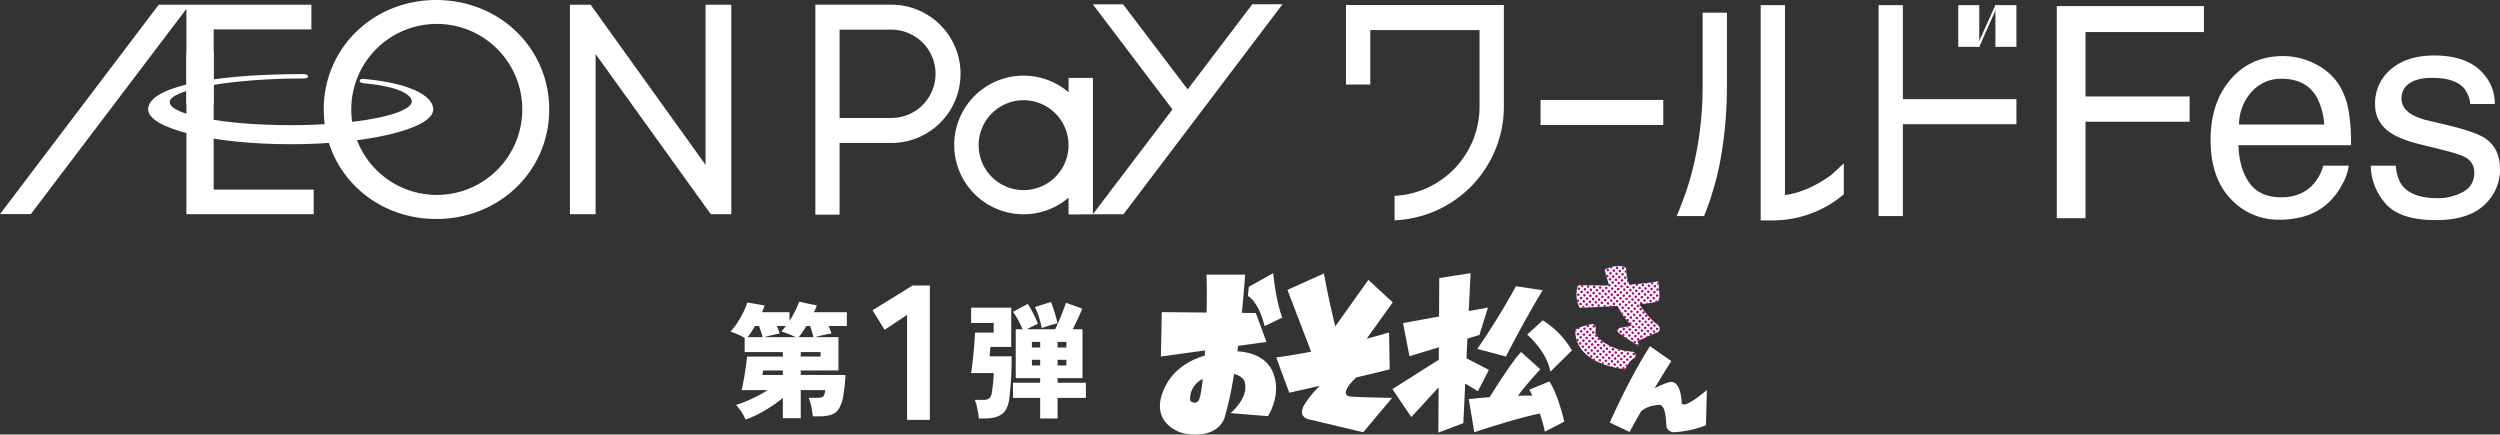
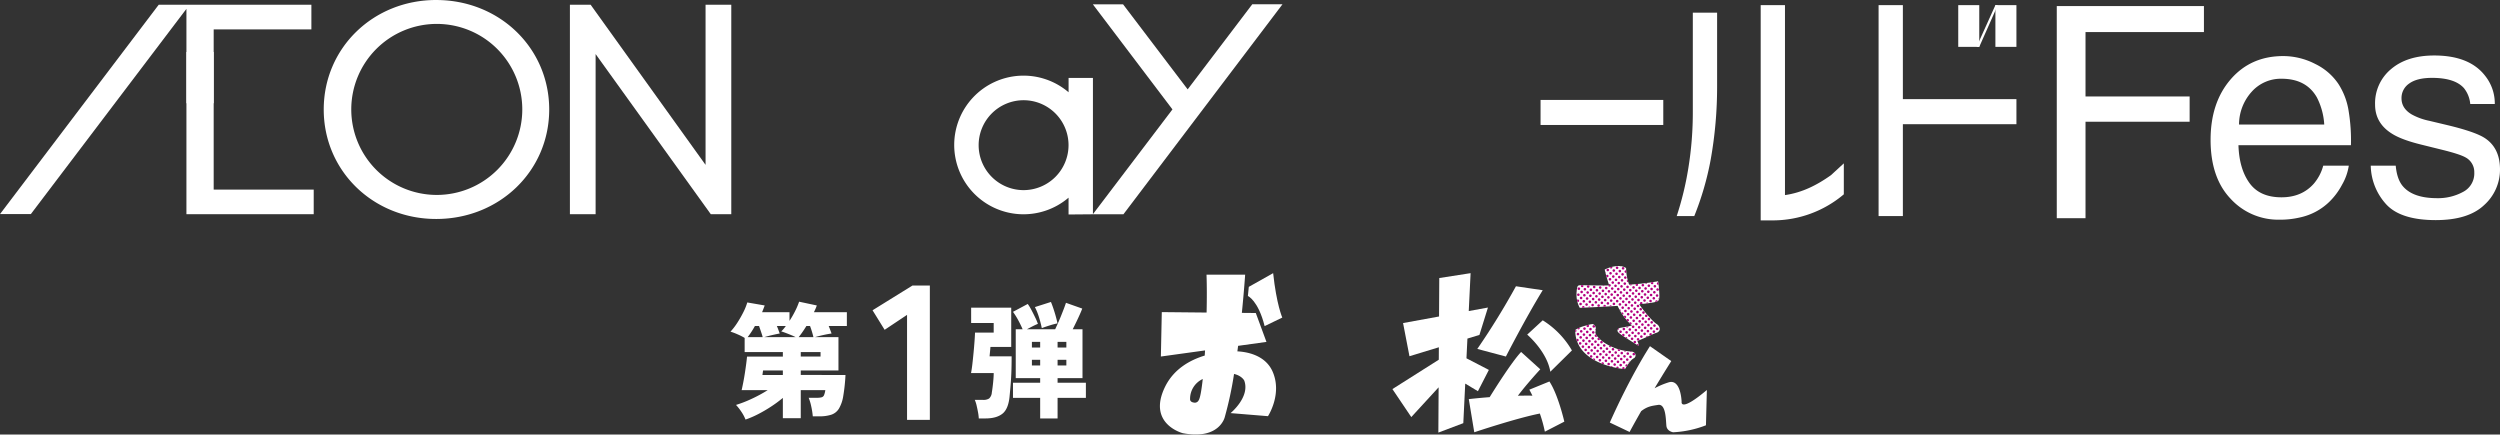
<svg xmlns="http://www.w3.org/2000/svg" width="1017.853" height="176.91" viewBox="0 0 1017.853 176.91">
  <rect x="0" y="0" width="1017.853" height="176.91" fill="#333333" stroke="none" />
  <defs>
    <clipPath id="a">
      <rect width="222.683" height="68.622" fill="none" />
    </clipPath>
    <clipPath id="b">
      <rect width="547.747" height="89.149" transform="translate(25.586 23.656)" fill="none" />
    </clipPath>
  </defs>
  <g transform="translate(-111.586 -697.129)">
    <g transform="translate(294.277 531.047)">
      <g transform="translate(114.06 242.622)">
        <path d="M6.783,4.284A16.052,16.052,0,0,0,5.1,1.122a20.705,20.705,0,0,0-2.193-2.8,47.927,47.927,0,0,0,6.3-2.448,56.455,56.455,0,0,0,6.6-3.57H5.2q.306-1.326.663-3.162t.663-3.825q.306-1.989.536-3.749t.331-2.932H21.981V-23.2H6.426v-5.763a24.533,24.533,0,0,0-2.933-1.479,24.254,24.254,0,0,0-2.83-1.071,25.9,25.9,0,0,0,2.78-3.621,44.785,44.785,0,0,0,2.448-4.284A23.468,23.468,0,0,0,7.5-43.4l7.089,1.224q-.459,1.275-1.071,2.754H24.684V-35.9A39.305,39.305,0,0,0,27-39.933a29.309,29.309,0,0,0,1.606-3.774l7.191,1.53a12.078,12.078,0,0,1-.51,1.352q-.306.688-.663,1.4H48.042v5.61h-7.4q.357.867.663,1.683t.51,1.377q-1.479.2-3.443.637t-3.289.841h9.537v13.566H29.274v1.836H47.481a72.1,72.1,0,0,1-.918,8.619,14.406,14.406,0,0,1-1.76,5.1A5.831,5.831,0,0,1,41.718,2.3a15.536,15.536,0,0,1-4.947.663h-2.6A31.369,31.369,0,0,0,33.533-1.1,19.1,19.1,0,0,0,32.487-4.59H35.8a7.234,7.234,0,0,0,1.989-.2,1.525,1.525,0,0,0,.969-.893A8.317,8.317,0,0,0,39.27-7.7h-10V3.723H21.981V-4.539a51.11,51.11,0,0,1-4.845,3.57,56.969,56.969,0,0,1-5.3,3.085A38.545,38.545,0,0,1,6.783,4.284Zm7.65-33.558h12.75q-.765-.408-1.887-.867T23.1-31.008q-1.071-.408-1.785-.612a9.241,9.241,0,0,0,.969-1.02q.459-.561.918-1.173H19.533q.357.816.663,1.657l.51,1.4q-1.173.2-3.06.637T14.433-29.274Zm-6.783,0h6.12q-.2-.816-.638-2.091t-.842-2.448H10.608A35.067,35.067,0,0,1,7.65-29.274Zm20.757,0h6.018q-.2-.918-.586-2.193t-.791-2.346H31.569q-.816,1.326-1.632,2.5T28.407-29.274Zm-14.739,15.4h8.313v-1.836H13.923Zm15.606-7.5h8.058V-23.2H29.274ZM72.545,4.4V-38.341l-9.126,6.084L58.5-40.214,74.729-50.275h7.1V4.4Zm54.2-.578V-4.539H115.677V-10.71h11.067V-12.6H116.8v-19.89H119.6q-.765-1.785-1.785-3.672a29.467,29.467,0,0,0-2.142-3.417l6.018-3.213a22.31,22.31,0,0,1,1.555,2.575q.791,1.5,1.5,2.984a22.177,22.177,0,0,1,1.071,2.55q-.918.357-2.117.969t-2.321,1.224h11.475q.459-.969,1.1-2.4t1.275-3.009q.638-1.581,1.173-2.984t.841-2.371l6.63,2.346q-.357.969-.995,2.4t-1.4,3.009q-.765,1.581-1.479,3.009h3.978V-12.6H133.833v1.887h11.526v6.171H133.833V3.825Zm-24.99,0a19.123,19.123,0,0,0-.306-2.474q-.255-1.4-.587-2.805a11.845,11.845,0,0,0-.739-2.27h3.417a4.232,4.232,0,0,0,2.4-.561,3.583,3.583,0,0,0,1.122-2.448q.306-1.836.535-4.131t.229-3.774H98.592q.306-1.53.561-3.774t.484-4.667q.229-2.422.382-4.539t.2-3.494h7.6v-3.927h-9.18v-6.222h16.32V-25.3H106.5q-.051.663-.153,1.734t-.2,2.091h8.976q0,4.182-.127,7.013t-.306,4.921q-.178,2.091-.382,4.182-.459,5.253-2.882,7.217t-6.962,1.964Zm25.653-36.771a44.724,44.724,0,0,0-1.122-4.361,25.835,25.835,0,0,0-1.683-4.207L131.13-43.6q.51,1.224,1.046,2.831t.969,3.188q.434,1.581.637,2.7a29.337,29.337,0,0,0-3.187.842Q128.733-33.456,127.407-32.946Zm6.426,15.2h3.57v-2.3h-3.57Zm0-7.293h3.57v-2.3h-3.57Zm-10.455,7.293h3.366v-2.3h-3.366Zm0-7.293h3.366v-2.3h-3.366Z" transform="translate(0 90)" fill="#fff" />
        <g transform="translate(175.502 31.748)">
          <g transform="translate(0 0)" clip-path="url(#a)">
            <path d="M45.85,41.787c-3-6.719-10.511-7.979-14.315-8.176q.153-1.126.295-2.245l11.543-1.6L39.037,18l-5.679-.053C34.264,8.927,34.7,2.4,34.7,2.4H18.97c.163,4.363.163,9.768.036,15.413L.76,17.631.388,35.717l17.985-2.488q-.064,1.06-.132,2.094C12.344,37.113,5.575,40.767,2,48.229c-7.185,14.989,7.306,18.7,7.306,18.7,14.991,2.849,17.1-6.566,17.1-6.566a147.132,147.132,0,0,0,3.773-17.555C33.4,43.57,34.33,45.5,34.33,45.5c2.476,6.69-5.575,13.255-5.575,13.255L43.991,60s5.946-9.042,1.858-18.208M13.671,54.435c-1.435-.241-1.392-1.253-1.392-1.253a8.9,8.9,0,0,1,5.158-8.316c-.5,4.586-1.071,7.834-1.673,8.688a1.746,1.746,0,0,1-2.092.881" transform="translate(0 1.152)" fill="#fff" />
            <path d="M24.557,7.551l-.37,3.715S28.4,13.125,31,23.531l7.185-3.47s-2.355-5.327-3.717-18.086Z" transform="translate(11.63 0.951)" fill="#fff" />
-             <path d="M64.586,44.376c5.858-1.37,11.052-2.612,13.585-3.295l-.249-14.989S74.37,27.162,68.8,28.64L79.411,13.829,69.5,4.661,56.028,23.592C53.306,12.887,51.414,2.059,51.414,2.059L36.549,8.748,46.187,33.9c-4.7.923-9.543,1.749-14.221,2.346l5.327,14.37S42.741,49.4,49.735,47.8a41,41,0,0,0-6.125,7.4c-3.468,5.577,1.981,6.32,1.981,6.32l21.8,5.2,11.77-14s-12.14-.247-16.6-.5c-3.8-.212-2.562-3.569,2.023-7.853" transform="translate(15.371 0.99)" fill="#fff" />
            <path d="M103.187,41.37l-9.119-4.731.392-8.028,4.888-1.488,3.468-11.148L95,17.4l.752-15.426L83,3.957l-.092,15.657-14.65,2.677,2.6,13.5L82.83,32.151l-.028,5.06L63.921,49.171l7.681,11.4L82.735,48.452l-.11,18.435,10.159-3.84.782-16.106,5.164,3.1Z" transform="translate(30.736 0.951)" fill="#fff" />
            <path d="M87.259,31.091l11.644,3.1s8.053-15.732,14.989-27l-10.9-1.611A293.525,293.525,0,0,1,87.259,31.091" transform="translate(41.958 2.68)" fill="#fff" />
            <path d="M100.978,20.765s8.053,6.812,9.415,15.111l8.793-8.669A35.252,35.252,0,0,0,107.3,14.942Z" transform="translate(48.555 7.185)" fill="#fff" />
            <path d="M123.814,52.009s-2.477-10.9-6.071-16.35L109.567,39s.509.893,1.257,2.432c-1.327-.019-3.332-.027-5.909.03,3.751-4.977,9.112-10.761,9.112-10.761l-7.8-7.061c-3.782,3.989-10.769,15.106-12.806,18.4-2.639.2-5.485.462-8.5.8l2.23,13.5s16.965-5.692,26.7-7.628a56.028,56.028,0,0,1,2.039,7.381Z" transform="translate(40.832 11.369)" fill="#fff" />
            <path d="M152.926,44.722s-.247-9.54-5.327-7.928a33.214,33.214,0,0,0-5.676,2.387c2.012-3.359,4.284-7.078,6.791-11.059l-8.672-6.07s-7.557,11.4-16.351,31.093l8.053,3.84s1.679-3.163,4.716-8.475c2.575-2,4.41-2.162,6.926-2.55,3.221-.495,3.1,6.317,3.347,8.546s2.723,2.6,2.723,2.6a42.546,42.546,0,0,0,13.379-2.849l.372-14.367c-11.025,9.289-10.282,4.831-10.282,4.831" transform="translate(59.476 10.604)" fill="#fff" />
            <path d="M147.1,23.489a19.217,19.217,0,0,1-2.331-2.212,45.839,45.839,0,0,1-4.545-5.706c.831-.08,1.62-.158,2.353-.241,1.472-.167,2.711-.342,3.63-.529a7.888,7.888,0,0,0,1.16-.314,2.211,2.211,0,0,0,.469-.235,1.111,1.111,0,0,0,.474-.656,7.074,7.074,0,0,0,.133-1.556,43.994,43.994,0,0,0-.407-4.924l-.124-.884-.88.147c-3.667.613-7.381,1-10.908,1.229a20.776,20.776,0,0,1-1.228-6.28l-.015-.511L134.433.58A5.722,5.722,0,0,0,131.789,0a13.516,13.516,0,0,0-4.968,1.16l-.641.3.158.69c.006.019.57,2.452,1.679,5.775-.924.013-1.818.021-2.668.021-4.015,0-7.078-.12-8.561-.12-.287,0-.514,0-.7.016a2.3,2.3,0,0,0-.287.036.894.894,0,0,0-.594.347l-.117.147-.046.187a12.533,12.533,0,0,0-.352,2.951,11.718,11.718,0,0,0,1.078,5.045l.255.486.551-.022s7.323-.295,14.851-.773a25.392,25.392,0,0,0,5.837,8.022c-2.285.493-3.523.712-4.214.832a6.751,6.751,0,0,0-.909.194,1.131,1.131,0,0,0-.487.329,1.1,1.1,0,0,0-.2.347.926.926,0,0,0-.065.336.988.988,0,0,0,.292.7,9.244,9.244,0,0,0,1.436,1.127c1.907,1.322,5.059,3.246,5.064,3.25a18.336,18.336,0,0,0,1.722,1.054c.376-.074-.4-1.873-.4-1.873.027-.021,2.4-1.011,4-1.744,1.55-.726,3.213-1.472,3.635-1.577a2.259,2.259,0,0,0,1-.542A1.529,1.529,0,0,0,148.6,25.6a2.729,2.729,0,0,0-1.5-2.109m-10.21,11.339a22.191,22.191,0,0,1-10.729-3.513,13.334,13.334,0,0,1-2.9-2.531,3.339,3.339,0,0,1-.89-1.713.367.367,0,0,1,.007-.074,5.5,5.5,0,0,0,.184-1.318,2.185,2.185,0,0,0-.591-1.63,1.456,1.456,0,0,0-.834-.409l-.144-.015-.138.031c-.009,0-1.177.262-2.528.652a14.3,14.3,0,0,0-3.766,1.5l-.369.265.007.456a12.354,12.354,0,0,0,3.271,8.3c5.726,6.254,16.354,7.074,16.428,7.111l.546.047.277-.474s.127-.213.348-.558a21.754,21.754,0,0,1,1.433-2,5,5,0,0,1,1.482-1.364,1.159,1.159,0,0,0,.592-.549,1.4,1.4,0,0,0,.164-.666,1.432,1.432,0,0,0-.53-1.106,2.169,2.169,0,0,0-1.322-.44" transform="translate(54.909 0)" fill="#fff" />
            <path d="M127.512,10.655a.521.521,0,1,0,.064-.733.523.523,0,0,0-.064.733m3.382,5.612.228-.013a.517.517,0,0,0-.228.013m-3.766-6.88a.521.521,0,1,0-.733-.064.519.519,0,0,0,.733.064m.17,3.718a.521.521,0,1,0,.064-.736.521.521,0,0,0-.064.736m1.7,3.111a.52.52,0,0,0-.735-.065.5.5,0,0,0-.164.283l.986-.056a.52.52,0,0,0-.087-.161m-11.13.259a.518.518,0,0,0-.883.515c.235-.009.564-.024.977-.041a.516.516,0,0,0-.095-.474M128.479,13.7a.522.522,0,1,0,.734.064.521.521,0,0,0-.734-.064m-3.63-.812a.521.521,0,1,0,.064-.734.521.521,0,0,0-.064.734m1.851,1.395a.52.52,0,1,0-.735-.064.519.519,0,0,0,.735.064m-3.184-.277a.522.522,0,1,0,.065-.736.524.524,0,0,0-.065.736m-.169-3.718a.521.521,0,1,0-.735-.064.519.519,0,0,0,.735.064m-.948,2.387a.521.521,0,1,0,.064-.736.521.521,0,0,0-.064.736m2.064-1.054a.521.521,0,1,0-.733-.064.521.521,0,0,0,.733.064m1.333-1.117a.521.521,0,1,0-.735-.065.523.523,0,0,0,.735.065m5.8,4.209a.523.523,0,0,0,.184-.354.514.514,0,0,0-.12-.381.521.521,0,0,0-.918.29.513.513,0,0,0,.12.379.523.523,0,0,0,.734.065M124.68,9.174a.521.521,0,1,0-.734-.064.521.521,0,0,0,.734.064m8.938,10.655a.519.519,0,0,0-.65-.81q.269.44.548.865a.486.486,0,0,0,.1-.055m-5.737-4.945a.521.521,0,1,0-.064.735.521.521,0,0,0,.064-.735m-4.9-.428a.521.521,0,1,0-.065.734.522.522,0,0,0,.065-.734M126.551,16a.523.523,0,0,0-.736-.064.515.515,0,0,0-.118.634l.934-.05a.522.522,0,0,0-.08-.52m5.491,9.489a.461.461,0,0,0-.016-.161,1.1,1.1,0,0,0-.376.283,1.184,1.184,0,0,0-.2.344.51.51,0,0,0,.592-.465m-6.609-10.821a.521.521,0,0,0-.734-.064.509.509,0,0,0-.184.354.522.522,0,0,0,.854.446.53.53,0,0,0,.184-.355.523.523,0,0,0-.12-.381m-6.964.625a.521.521,0,1,0,.734.064.521.521,0,0,0-.734-.064m13.668,2.291c.148.27.3.538.453.8a.52.52,0,0,0-.022-.626.527.527,0,0,0-.355-.184.652.652,0,0,0-.076.007m-11.219-2.076a.521.521,0,1,0,.735.064.518.518,0,0,0-.735-.064m3.119,1.013a.521.521,0,1,0-.733-.064.523.523,0,0,0,.733.064m8.94,10.653a.516.516,0,0,0,.185-.354.522.522,0,1,0-.185.354M122.2,16.751c.092,0,.185-.009.28-.013a.514.514,0,0,0-.28.013m10.7-1.057a.522.522,0,1,0-.185.352.517.517,0,0,0,.185-.352M122.231,8.959A.521.521,0,1,0,121.5,8.9a.521.521,0,0,0,.736.064m-2.8,7.924c.305-.012.629-.028.971-.044a.5.5,0,0,0-.08-.15.521.521,0,0,0-.735-.064.5.5,0,0,0-.157.258m-3.858-2.337a.521.521,0,0,0-.671-.8l-.007.01c.058.317.123.609.191.878a.516.516,0,0,0,.487-.09m1.118,1.333a.521.521,0,1,0-.735-.065.521.521,0,0,0,.735.065m9.489-4.1a.522.522,0,1,0,.065-.736.524.524,0,0,0-.065.736m-8.262,18.28a.521.521,0,1,0-.064.735.52.52,0,0,0,.064-.735m-.949,2.384a.521.521,0,1,0,.735.065.521.521,0,0,0-.735-.065m.72-3.979a.522.522,0,0,0,.444-.854.522.522,0,1,0-.444.854m.657-3.3a.521.521,0,1,0-.064.735.52.52,0,0,0,.064-.735m-2.494,5.952a.521.521,0,1,0,.734.064.521.521,0,0,0-.734-.064m-.169-3.715a.521.521,0,1,0-.065.733.522.522,0,0,0,.065-.733m3.5,2.28a.522.522,0,1,0-.735-.065.524.524,0,0,0,.735.065m-2.386-.949a.521.521,0,1,0-.065.733h0a.521.521,0,0,0,.064-.733m4.592-4.534a.521.521,0,1,0,.734.064.519.519,0,0,0-.734-.064m14.432.4,0-.024c-.364.074-.687.138-.982.2a.686.686,0,0,0,.067.12.521.521,0,0,0,.735.064.509.509,0,0,0,.184-.355m-.333,2.07a.535.535,0,0,0-.355-.185.522.522,0,1,0,.355.185m-1.183-.6a.521.521,0,1,0-.733-.064.521.521,0,0,0,.733.064m-13.362-2.4c.009-.007.013-.019.022-.028l-.111.027s-.155.034-.4.092a.51.51,0,0,0,.487-.09m-1.484,2.833a.521.521,0,1,0-.064.734.519.519,0,0,0,.064-.734m14.632,2.021h0a.522.522,0,1,0-.671-.8h0a.521.521,0,0,0-.169.509l.585.394a.507.507,0,0,0,.255-.105m-19-2.9a.517.517,0,0,0,.877-.526,8.76,8.76,0,0,0-.93.428.451.451,0,0,0,.053.1m5.8-15.533a.522.522,0,1,0-.734-.065.524.524,0,0,0,.734.065M119.567,11.2a.521.521,0,1,0-.734-.065.523.523,0,0,0,.734.065M117.5,12.247a.521.521,0,1,0,.064-.733.521.521,0,0,0-.064.733m.948-2.384a.521.521,0,1,0-.733-.064.521.521,0,0,0,.733.064m1.351,4.315a.521.521,0,1,0,.734.064.519.519,0,0,0-.734-.064m-5.235,11.881a.514.514,0,0,0-.173-.132l-.2.142.009.456c0,.126.007.253.013.378a.513.513,0,0,0,.284-.11.52.52,0,0,0,.185-.355.525.525,0,0,0-.12-.379m6.5-12.264a.521.521,0,1,0,.065-.734.521.521,0,0,0-.065.734m.949-2.384a.522.522,0,1,0-.735-.064.524.524,0,0,0,.735.064m-2.066,1.053a.521.521,0,1,0,.065-.734.521.521,0,0,0-.065.734m-1.331,1.117a.521.521,0,1,0,.064-.734.519.519,0,0,0-.064.734m-.6,1.182a.521.521,0,1,0-.733-.064.521.521,0,0,0,.733.064M115.786,12.1a.521.521,0,1,0-.734-.064.521.521,0,0,0,.734.064m-1.328,16.833a.5.5,0,0,0-.062-.341c.019.116.04.228.062.341m.31-18.836c-.024.209-.039.412-.052.613a.515.515,0,0,0,.052-.613M116,9.648a.521.521,0,1,0-.735-.064.521.521,0,0,0,.735.064m1.117,1.331a.52.52,0,1,0-.734-.064.519.519,0,0,0,.734.064m-.949,2.387a.522.522,0,1,0,.065-.736.523.523,0,0,0-.065.736m29.008,1.3a.521.521,0,1,0-.735-.064.523.523,0,0,0,.735.064m-8.205,9.155a.521.521,0,0,0-.669-.8.514.514,0,0,0-.141.2q.34.344.693.663a.529.529,0,0,0,.117-.064m-.09-7.413a.521.521,0,1,0,.064-.734.519.519,0,0,0-.064.734m3.871,6.51a.521.521,0,1,0-.734-.065.523.523,0,0,0,.734.065m-4.087-4.06a.521.521,0,1,0,.065-.733.521.521,0,0,0-.065.733m-.532.447a.522.522,0,0,0-.354-.185.532.532,0,0,0-.382.121.521.521,0,0,0-.064.735.512.512,0,0,0,.355.184.522.522,0,0,0,.444-.854m-.278,3.185a.523.523,0,1,0-.828-.542c.179.221.358.441.543.65a.516.516,0,0,0,.284-.108m.689,6.228a.521.521,0,1,0-.735-.065.521.521,0,0,0,.735.065m1.117,1.331a.521.521,0,1,0-.734-.064.521.521,0,0,0,.734.064m.706-8.081a.52.52,0,1,0-.064.733.519.519,0,0,0,.064-.733m-1.545,3.567a.516.516,0,0,0-.354-.185.528.528,0,0,0-.382.12.521.521,0,0,0-.064.735.527.527,0,0,0,.355.184.52.52,0,0,0,.444-.853m3.092-7.135a.521.521,0,1,0-.064.734.521.521,0,0,0,.064-.734m-.585-1.778a.521.521,0,1,0,.064-.734.521.521,0,0,0-.064.734m.37,4.229a.521.521,0,1,0-.065.733.519.519,0,0,0,.065-.733m-1.851-1.4a.521.521,0,1,0,.734.065.52.52,0,0,0-.734-.065m.15-1.716a.521.521,0,1,0,.064-.733.519.519,0,0,0-.064.733m.949-2.384a.521.521,0,1,0-.735-.064.521.521,0,0,0,.735.064m-1.7,5.282a.521.521,0,1,0-.064.733.521.521,0,0,0,.064-.733m-4.916,13.883a.513.513,0,0,0,.178-.415q-.48-.124-.94-.267a.514.514,0,0,0,.028.618.521.521,0,0,0,.735.064m13.486-27.2a.522.522,0,0,0,.064-.734c-.012-.013-.028-.019-.04-.033-.274.041-.546.084-.819.124a.521.521,0,0,0,.8.643M129.884,34.308a.521.521,0,1,0-.733-.065.521.521,0,0,0,.733.065M126.5,2.423a.492.492,0,0,0-.12-.093c.036.145.095.376.173.683a.521.521,0,0,0-.053-.589m9.461,32.912a.523.523,0,0,0-.735-.065.532.532,0,0,0-.185.355.522.522,0,0,0,.854.444.513.513,0,0,0,.185-.354.522.522,0,0,0-.12-.381M127.436,34.1a.522.522,0,1,0-.735-.065.524.524,0,0,0,.735.065M116.95,27.008a.522.522,0,1,0-.734-.064.523.523,0,0,0,.734.064M135.4,37.6a.51.51,0,0,0-.381.12.52.52,0,0,0,.29.917.515.515,0,0,0,.381-.118.521.521,0,0,0,.065-.734.515.515,0,0,0-.355-.184M118.88,24.708a.521.521,0,1,0,.8-.669.468.468,0,0,0-.1-.077c-.24.062-.5.13-.777.207a.514.514,0,0,0,.076.539M130.331,15.1a.522.522,0,1,0-.064.736.521.521,0,0,0,.064-.736m16.624-1.013a.517.517,0,0,0-.153.573c.206-.055.394-.111.566-.175a2.58,2.58,0,0,0,.4-.194.5.5,0,0,0-.81-.2m1.268-.382c.01.012.025.016.036.028a1.4,1.4,0,0,0,.055-.141,5.179,5.179,0,0,0,.1-.692.51.51,0,0,0-.127.07.521.521,0,0,0-.064.734m-25.71,12.6a4.441,4.441,0,0,0,.049-.634c0-.062-.01-.114-.013-.175-.013.009-.027.012-.038.021a.52.52,0,0,0-.064.734.377.377,0,0,0,.067.053m20.967-6.356a.521.521,0,1,0-.064.733.523.523,0,0,0,.064-.733M127.726,8.207a.521.521,0,1,0,.132-.772c.053.158.105.318.16.481l-.4.006a.513.513,0,0,0,.111.284m-2.343,22.87a.52.52,0,1,0-.184.354.509.509,0,0,0,.184-.354m9.4,3.661a.536.536,0,0,0,.11-.138q-.48-.073-.949-.166a.509.509,0,0,0,.84.3m2.526-23.224a.522.522,0,1,0,.064-.736.521.521,0,0,0-.064.736m.949-2.386a.521.521,0,1,0-.736-.065.523.523,0,0,0,.736.065m.167,3.717a.521.521,0,1,0,.064-.736.524.524,0,0,0-.064.736m-1.268.384a.521.521,0,1,0,.734.064.519.519,0,0,0-.734-.064m2.6-1.5a.521.521,0,1,0,.065-.734.521.521,0,0,0-.065.734m-2.831-1.481a.522.522,0,1,0-.734-.064.524.524,0,0,0,.734.064m4.1,9.491a.521.521,0,1,0-.064.733.518.518,0,0,0,.064-.733m-.752-5.5a.521.521,0,1,0-.734-.064.523.523,0,0,0,.734.064M134.8,20.424a.521.521,0,0,0-.734-.064.544.544,0,0,0-.123.157c.178.255.361.5.548.749a.51.51,0,0,0,.309-.843m1.177-7.794a.52.52,0,1,0,.064-.733.519.519,0,0,0-.064.733M134.43,16.2a.521.521,0,1,0,.064-.734.521.521,0,0,0-.064.734m6.276-6.855a.521.521,0,1,0-.734-.065.521.521,0,0,0,.734.065m-5.571,9.014a.521.521,0,0,0-.854-.444.52.52,0,0,0-.064.733.52.52,0,0,0,.918-.289m-.425-5.343a.52.52,0,1,0,.733.064.519.519,0,0,0-.733-.064m1.117,1.331a.521.521,0,1,0,.734.064.521.521,0,0,0-.734-.064m.456,3.247a.52.52,0,1,0-.735-.064.519.519,0,0,0,.735.064m3.092-7.133a.521.521,0,1,0-.734-.064.521.521,0,0,0,.734.064m2.126,4.98a.518.518,0,0,0-.776-.666.524.524,0,0,0-.065.736l.016.01c.278-.025.558-.052.825-.08m2.408-.386a.521.521,0,0,0-.734-.065.51.51,0,0,0-.166.287q.5-.06.955-.121a.554.554,0,0,0-.055-.1m-1.183-.6a.521.521,0,1,0-.733-.065.523.523,0,0,0,.733.065m1.93-2.3a.521.521,0,1,0,.065-.733.521.521,0,0,0-.065.733M137.938,26.87a.52.52,0,1,0-.064.734.518.518,0,0,0,.064-.734m3.307-9.583a.521.521,0,1,0-.064.735.521.521,0,0,0,.064-.735m.84,4.514a.521.521,0,1,0-.736-.064.521.521,0,0,0,.736.064m-1.208-8.743a.521.521,0,1,0,.064-.733.519.519,0,0,0-.064.733m1.485,5.561a.521.521,0,1,0-.064.734.519.519,0,0,0,.064-.734m-.154-6.677a.521.521,0,1,0,.064-.733.521.521,0,0,0-.064.733m-.17-3.715a.521.521,0,1,0-.733-.065.524.524,0,0,0,.733.065m-.213,2.448a.521.521,0,1,0-.735-.064.521.521,0,0,0,.735.064m2.235,2.664a.521.521,0,1,0-.734-.065.521.521,0,0,0,.734.065m-.9-3.781a.522.522,0,1,0-.735-.064.524.524,0,0,0,.735.064m.384,1.266a.521.521,0,1,0,.065-.734.521.521,0,0,0-.065.734m.948-2.384a.521.521,0,1,0-.735-.065.521.521,0,0,0,.735.065m-21.08-.512-.358,0a.506.506,0,0,0,.358,0m4.533-2.169A.522.522,0,1,0,128,5.023a.524.524,0,0,0-.065.734m-.169-3.717a.521.521,0,1,0-.733-.065.521.521,0,0,0,.733.065m-.213,2.449a.522.522,0,0,0-.671-.8.56.56,0,0,0-.111.142c.061.221.126.461.2.715a.52.52,0,0,0,.582-.058M121.27,34.049a.521.521,0,1,0-.065.734.52.52,0,0,0,.065-.734m7.619-30.677a.521.521,0,1,0-.734-.064.521.521,0,0,0,.734.064M121.42,32.334a.522.522,0,1,0-.734-.064.523.523,0,0,0,.734.064M129.272,4.64a.521.521,0,1,0,.064-.733.521.521,0,0,0-.064.733m.948-2.384a.521.521,0,1,0-.734-.064.52.52,0,0,0,.734.064m-1.1,4.1a.521.521,0,1,0,.733.064.522.522,0,0,0-.733-.064m-4.287,29.239a.524.524,0,1,0,.12.382.521.521,0,0,0-.12-.382m-.569,2.266a.514.514,0,0,0-.379.121.52.52,0,0,0,.289.917.513.513,0,0,0,.381-.118.522.522,0,0,0-.29-.92m.718-3.979a.521.521,0,1,0-.733-.065.521.521,0,0,0,.733.065m-2.384-.949a.521.521,0,1,0-.064.736.521.521,0,0,0,.064-.736m-.949,2.386a.521.521,0,1,0,.734.065.521.521,0,0,0-.734-.065m1.118,1.333a.521.521,0,1,0,.734.064.518.518,0,0,0-.734-.064m.948-2.387a.522.522,0,0,0-.918.29.521.521,0,0,0,.854.446.52.52,0,0,0,.185-.355.53.53,0,0,0-.121-.381m8.693-23.177a.522.522,0,1,0,.064-.736.521.521,0,0,0-.064.736m15.7-3.462c-.04-.314-.067-.509-.068-.512l-.068-.493a.519.519,0,1,0,.136,1.005M130.39,5.971a.52.52,0,1,0,.064-.733.519.519,0,0,0-.064.733m14.161,21.478a.521.521,0,0,0-.064.735.557.557,0,0,0,.132.105c.267-.123.527-.24.773-.349a.512.512,0,0,0-.107-.426.52.52,0,0,0-.734-.064M134.17,5.068a.521.521,0,1,0,.065-.733.523.523,0,0,0-.065.733m5.79,26.914a.521.521,0,0,0-.735-.064.477.477,0,0,0-.07.086,4.113,4.113,0,0,0,.743.419c.105-.021.118-.181.084-.4a.331.331,0,0,0-.024-.046M134,1.352a.521.521,0,1,0-.734-.064.523.523,0,0,0,.734.064m9.218,27.213a.514.514,0,0,0-.175.446l.455-.206.425-.2a.516.516,0,0,0-.7-.041m-3.781.9a.52.52,0,0,0,.487.9h0a.49.49,0,0,0,.181-.1.521.521,0,1,0-.669-.8m-3.647-22.9q-.149-.5-.275-.992a.48.48,0,0,0-.164.089.517.517,0,0,0,.44.9m-4.241-5.432a.521.521,0,1,0-.733-.065.521.521,0,0,0,.733.065m.019,5.432a.521.521,0,1,0,.734.065.521.521,0,0,0-.734-.065M133.788,3.8a.521.521,0,1,0-.734-.064.519.519,0,0,0,.734.064m-2.449-.213a.521.521,0,1,0-.734-.064.521.521,0,0,0,.734.064m1.5,2.6a.521.521,0,1,0,.064-.734.521.521,0,0,0-.064.734m-7.619,30.674h0a.522.522,0,0,0,.669.8v0a.521.521,0,0,0-.669-.8M132.689,7.9a.521.521,0,1,0,.734.064.518.518,0,0,0-.734-.064m-5.235,31.623a.521.521,0,1,0,.734.064.521.521,0,0,0-.734-.064m5.217-37.057a.521.521,0,1,0-.736-.064.522.522,0,0,0,.736.064m.129-2.4c-.194-.028-.389-.044-.583-.056a.505.505,0,0,0,.583.056m-1.078,4.789a.521.521,0,1,0,.064-.733.52.52,0,0,0-.064.733M135,2.75q-.051-.48-.076-.958a.509.509,0,0,0-.472.093A.516.516,0,0,0,135,2.75M129.1.924a.517.517,0,0,0,.142-.591c-.357.087-.687.181-.983.277a.5.5,0,0,0,.107.249.521.521,0,0,0,.735.065m7.338,33.859a.469.469,0,0,0,.056.1.521.521,0,0,0,.734.064.613.613,0,0,0,.068-.083,2.635,2.635,0,0,0-.409-.044c-.153-.012-.3-.027-.45-.04m1.007,3.172.039-.034c-.007.006-.016.006-.021.012s-.012.015-.018.022m-.72-1.475a.522.522,0,1,0,.354.185.531.531,0,0,0-.354-.185m-2.1-.028a.52.52,0,1,0-.064.734.518.518,0,0,0,.064-.734m-13.193,1.314a.52.52,0,0,0-.124.155q.442.269.9.515a.517.517,0,0,0-.772-.671m14.543,1.86c.169-.23.342-.458.523-.678l.013-.015a.516.516,0,0,0-.536.693m-2.512,1.66a.515.515,0,0,0-.151.579c.361.044.572.065.581.07l.336.03a.516.516,0,0,0-.766-.678m1.331-1.118a.519.519,0,0,0-.185.355.514.514,0,0,0,.121.379.493.493,0,0,0,.264.158c.022-.036.043-.07.07-.11.126-.2.292-.447.469-.708l-.006-.01a.521.521,0,0,0-.733-.065m-3.781.9a.517.517,0,0,0-.182.382c.358.073.693.135,1,.187a.51.51,0,0,0-.083-.5.521.521,0,0,0-.735-.064M125,39.312a.521.521,0,0,0-.184.358c.308.124.615.246.92.357a.513.513,0,0,0,0-.652.52.52,0,0,0-.734-.064m3.567,1.545a.481.481,0,0,0-.044.055q.453.122.881.227a.514.514,0,0,0-.1-.216.521.521,0,0,0-.733-.065m4.5-4.882a.521.521,0,1,0-.354-.184.516.516,0,0,0,.354.184M129.9,39.74a.521.521,0,1,0,.733.065.521.521,0,0,0-.733-.065m-2.236-2.663a.521.521,0,1,0,.736.064.519.519,0,0,0-.736-.064m1.5,1.21a.532.532,0,0,0-.381.121.52.52,0,0,0-.064.734.509.509,0,0,0,.354.184.521.521,0,0,0,.444-.854.516.516,0,0,0-.354-.185m.569-2.264a.522.522,0,1,0-.064.735.521.521,0,0,0,.064-.735m-1.182-.6a.521.521,0,1,0-.734-.064.523.523,0,0,0,.734.064m9.554-4.841a.515.515,0,0,0-.09.686c.1.062.158.1.16.1l.193.129a.511.511,0,0,0,.409-.114.521.521,0,0,0-.671-.8m-11.771,7.609a.522.522,0,0,0,.671.8.527.527,0,0,0,.184-.355.521.521,0,0,0-.854-.444m.949-2.384a.522.522,0,1,0-.065.733.519.519,0,0,0,.065-.733M131,35.64a.521.521,0,1,0-.735-.064.521.521,0,0,0,.735.064m2.3,1.93a.519.519,0,1,0,.121.381.528.528,0,0,0-.121-.381m-.948,2.384a.522.522,0,1,0,.735.065.522.522,0,0,0-.735-.065m-6.184-5.476a.522.522,0,1,0-.065.734.521.521,0,0,0,.065-.734m6.015,1.761a.521.521,0,1,0-.064.733.521.521,0,0,0,.064-.733m-1.331,1.117a.521.521,0,1,0-.065.736.524.524,0,0,0,.065-.736m2.831,1.482a.524.524,0,0,0-.184.355.512.512,0,0,0,.12.379.521.521,0,0,0,.918-.289.516.516,0,0,0-.12-.382.521.521,0,0,0-.734-.064m-2.449-.215a.521.521,0,1,0,.734.064.523.523,0,0,0-.734-.064M148.054,9.985a.522.522,0,1,0-.734-.064.523.523,0,0,0,.734.064m-2.217,2.768a.521.521,0,1,0,.736.064.519.519,0,0,0-.736-.064m.047,13.578a.521.521,0,1,0,.733.064.52.52,0,0,0-.733-.064m-7.731-1.912a.522.522,0,1,0-.064.736.521.521,0,0,0,.064-.736m7.835-13.381a.521.521,0,1,0,.064-.734.519.519,0,0,0-.064.734m.948-2.384a.521.521,0,1,0-.735-.065.523.523,0,0,0,.735.065M146.1,23.882a.521.521,0,1,0,.734.065.52.52,0,0,0-.734-.065m2.3-13.231a.512.512,0,0,0,.031.583c-.007-.193-.018-.388-.031-.583m-1.18,14.564a.52.52,0,1,0,.733.064.518.518,0,0,0-.733-.064M133.742,9.966a.521.521,0,1,0,.064-.733.523.523,0,0,0-.064.733m1.182.6a.521.521,0,1,0,.735.065.52.52,0,0,0-.735-.065m.15-1.715a.521.521,0,1,0,.065-.734.524.524,0,0,0-.065.734m-1.051-2.067a.521.521,0,1,0,.733.065.523.523,0,0,0-.733-.065m5.568,1.228a.517.517,0,0,0,.083-.7c-.3.028-.6.062-.89.086a.519.519,0,0,0,.807.613m3.781-.9a.489.489,0,0,0,.145-.222c-.3.04-.6.076-.906.111a.489.489,0,0,0,.027.047.521.521,0,0,0,.735.064M145.6,9.771a.521.521,0,1,0-.734-.064.521.521,0,0,0,.734.064M137.139,7.8a.516.516,0,0,0,.166-.284c-.327.024-.656.053-.979.076a.451.451,0,0,0,.08.145.519.519,0,0,0,.733.064M147.1,12.37a.521.521,0,1,0,.065-.733.524.524,0,0,0-.065.733m-6.5,12.266a.521.521,0,1,0-.064.733.521.521,0,0,0,.064-.733m1.331-1.118a.521.521,0,1,0-.064.734.518.518,0,0,0,.064-.734m-1.9,3.382a.522.522,0,1,0,.352.184.524.524,0,0,0-.352-.184m5.679-4.286a.521.521,0,1,0-.064.735.52.52,0,0,0,.064-.735m-4.943,5.737a.509.509,0,0,0-.184.355.52.52,0,1,0,1.037.09.51.51,0,0,0-.118-.382.521.521,0,0,0-.734-.064m-1.715-.15a.512.512,0,0,0-.354-.184.521.521,0,1,0,.354.184m.428-4.9a.521.521,0,1,0-.064.734.521.521,0,0,0,.064-.734m-.278,3.184a.521.521,0,1,0-.733-.064.523.523,0,0,0,.733.064m2.161-.7a.513.513,0,0,0-.381.121.521.521,0,0,0,.29.918.514.514,0,0,0,.379-.121.521.521,0,0,0-.289-.918m3.016-2.051a.521.521,0,1,0-.065.735.521.521,0,0,0,.065-.735m.151-1.713a.521.521,0,1,0-.735-.065.521.521,0,0,0,.735.065M144.767,25a.521.521,0,1,0,.734.065.52.52,0,0,0-.734-.065M143.2,23.134a.521.521,0,1,0-.733-.065.523.523,0,0,0,.733.065m-.151,1.716a.52.52,0,1,0-.064.733.517.517,0,0,0,.064-.733m-.948,2.384a.521.521,0,1,0,.734.064.518.518,0,0,0-.734-.064m1.333-1.117a.521.521,0,1,0,.734.064.52.52,0,0,0-.734-.064m-20.47,2.649a.509.509,0,0,0,.138-.19,5.081,5.081,0,0,1-.469-.724.51.51,0,0,0-.338.114v0a.52.52,0,1,0,.669.8M121.913,26.7a.521.521,0,1,0-.064.733.52.52,0,0,0,.064-.733m11.616-14.286a.521.521,0,1,0,.064-.736.522.522,0,0,0-.064.736M120.06,25.306a.521.521,0,1,0,.734.064.521.521,0,0,0-.734-.064m1.638,3.844a.521.521,0,0,0-.8.669.519.519,0,0,0,.733.065.52.52,0,0,0,.065-.734m-1.777,1.971a.52.52,0,0,0,.444-.854.524.524,0,0,0-.733-.064.522.522,0,0,0-.064.736.512.512,0,0,0,.352.182M119.2,35.1a.521.521,0,1,0,.733.064.521.521,0,0,0-.733-.064m1.5,1.211a.522.522,0,0,0-.09,1.04.522.522,0,0,0,.444-.854.532.532,0,0,0-.354-.185m-.549-3.6a.521.521,0,1,0-.064.733.519.519,0,0,0,.064-.733M135.4,29.485a.521.521,0,0,0-.854-.446c-.009.007-.01.016-.019.025.278.181.561.363.838.541a.507.507,0,0,0,.036-.12m-6.505,3.338q-.482-.22-.93-.456a.511.511,0,0,0,.073.545.521.521,0,0,0,.735.064.527.527,0,0,0,.123-.153m-9.856-1.436a.521.521,0,1,0-.064.733.518.518,0,0,0,.064-.733m3.717-.17a.521.521,0,1,0-.734-.064.521.521,0,0,0,.734.064m3.566,1.546a.511.511,0,0,0,.185-.354.522.522,0,0,0-.854-.446.538.538,0,0,0-.185.355.522.522,0,0,0,.854.444m11.743,2.6a.523.523,0,0,0-.446.854.521.521,0,0,0,.8-.669.516.516,0,0,0-.354-.185m-14.191-2.817a.521.521,0,1,0-.734-.064.519.519,0,0,0,.734.064m.378-2.734q-.338-.313-.618-.616a.538.538,0,0,0-.216.1.522.522,0,0,0-.065.736.523.523,0,0,0,.736.064.506.506,0,0,0,.163-.286m-3.665-1.995a.521.521,0,1,0-.065.733.523.523,0,0,0,.065-.733m10.5-15.617a.521.521,0,1,0,.065-.734.523.523,0,0,0-.065.734m.216-2.449a.521.521,0,1,0,.064-.734.521.521,0,0,0-.064.734m-1.333,1.118a.521.521,0,1,0,.065-.734.521.521,0,0,0-.065.734m.278-3.185a.521.521,0,1,0,.735.065.523.523,0,0,0-.735-.065M133,12.864a.521.521,0,1,0-.065.733.52.52,0,0,0,.065-.733m1.051,2.066a.521.521,0,1,0-.733-.065.521.521,0,0,0,.733.065m-.884,1.65a.521.521,0,0,0,.671.8h0a.521.521,0,0,0-.671-.8ZM118.085,33.771a.521.521,0,1,0,.736.064.519.519,0,0,0-.736-.064m-.752-25.24a.52.52,0,0,0,.077-.709c-.231,0-.438-.006-.622-.006h-.194a.513.513,0,0,0,0,.65.521.521,0,0,0,.735.064m12.478,4.053a.536.536,0,0,0-.184.355.521.521,0,0,0,.854.443.509.509,0,0,0,.184-.352.521.521,0,0,0-.854-.446M119.782,8.746a.523.523,0,0,0,.064-.736.5.5,0,0,0-.218-.142c-.121,0-.238-.006-.354-.007a.467.467,0,0,0-.163.086.522.522,0,0,0,.671.8m-4.668,20.908a.522.522,0,0,0-.381.121.566.566,0,0,0-.053.065c.08.283.167.561.265.831a.39.39,0,0,0,.078.022.521.521,0,0,0,.444-.854.532.532,0,0,0-.354-.185M128.843,9.538a.521.521,0,1,0,.064-.733.523.523,0,0,0-.064.733m-.213,2.449a.521.521,0,1,0,.064-.734.521.521,0,0,0-.064.734m-2.618-3.932a.49.49,0,0,0,.1-.123c-.255,0-.512,0-.76,0h-.1c.012.016.016.037.031.055a.521.521,0,0,0,.734.064" transform="translate(54.909 0.005)" fill="#b30080" />
          </g>
        </g>
      </g>
    </g>
    <g transform="translate(19047.566 4246.342)">
      <g transform="translate(-18387.973 -3547.17)">
        <rect width="49.966" height="10.195" transform="translate(79.217 38.644)" fill="#fff" />
-         <path d="M81.292,142.865c1.268-3,2.608-6.508,3.991-10.452a126.26,126.26,0,0,0,4.737-19.539,141.262,141.262,0,0,0,1.819-23.147V60.051h9.888V89.728a168.643,168.643,0,0,1-2.63,30.249,119.742,119.742,0,0,1-6.662,22.888Z" transform="translate(53.362 -56.942)" fill="#fff" />
+         <path d="M81.292,142.865a126.26,126.26,0,0,0,4.737-19.539,141.262,141.262,0,0,0,1.819-23.147V60.051h9.888V89.728a168.643,168.643,0,0,1-2.63,30.249,119.742,119.742,0,0,1-6.662,22.888Z" transform="translate(53.362 -56.942)" fill="#fff" />
        <path d="M129.4,123.189l-5.243,4.821c-5.763,4.09-11.756,7.108-18.714,8.1V58.773H95.554v87.642h4.912A44.793,44.793,0,0,0,129.4,135.8Z" transform="translate(73.288 -58.727)" fill="#fff" />
        <path d="M115.578,144.65V58.773h9.888v38.28H171.7v10.2H125.466v37.4ZM163.14,58.773h8.56v17h-8.56Zm-15.131,0h8.56v17h-8.56Z" transform="translate(101.264 -58.727)" fill="#fff" />
        <path d="M132.221,75.771l7.668-17h.964l-7.537,17Z" transform="translate(124.516 -58.728)" fill="#fff" />
-         <path d="M25.119,58.754V91.115h9.888V68.949H79.5v31.172A36.413,36.413,0,0,1,44.9,136.448V146.4a46.373,46.373,0,0,0,44.5-46.274V58.754Z" transform="translate(-25.119 -58.754)" fill="#fff" />
        <path d="M145.843,58.936h59.914V69.519H157.544V95.741h42.391V106.03H157.544V145.3h-11.7Z" transform="translate(143.549 -58.5)" fill="#fff" />
        <path d="M214.446,70.575a23.874,23.874,0,0,1,9.526,8.138,28.234,28.234,0,0,1,4.207,11.116,73.15,73.15,0,0,1,.935,13.875h-45.8q.295,9.611,4.495,15.418t13.007,5.806q8.227,0,13.129-5.492a18.679,18.679,0,0,0,3.883-7.383h10.408a21.913,21.913,0,0,1-2.735,7.733,27.792,27.792,0,0,1-5.18,6.966,24.407,24.407,0,0,1-11.847,6.35,35.614,35.614,0,0,1-8.577.937,26.273,26.273,0,0,1-19.808-8.553q-8.123-8.554-8.121-23.959,0-15.17,8.181-24.635t21.385-9.466a28.442,28.442,0,0,1,12.916,3.145m3.79,24.724a27.615,27.615,0,0,0-2.975-11q-4.315-7.641-14.4-7.642a15.9,15.9,0,0,0-12.127,5.262,19.976,19.976,0,0,0-5.19,13.376Z" transform="translate(180.046 -46.639)" fill="#fff" />
        <path d="M209.341,112.188q.478,5.293,2.7,8.114,4.081,5.113,14.162,5.115a21.243,21.243,0,0,0,10.562-2.558,8.463,8.463,0,0,0,4.559-7.908,6.749,6.749,0,0,0-3.646-6.175q-2.33-1.291-9.2-3l-8.546-2.117q-8.184-2-12.07-4.468-6.929-4.29-6.93-11.875a18.048,18.048,0,0,1,6.525-14.464q6.523-5.527,17.547-5.528,14.419,0,20.793,8.352a17.96,17.96,0,0,1,3.874,11.4h-9.991a11.983,11.983,0,0,0-2.589-6.489q-3.729-4.149-12.94-4.152-6.138,0-9.3,2.287a7.1,7.1,0,0,0-3.159,6.031q0,4.1,4.152,6.566a25.206,25.206,0,0,0,7.069,2.579l7.129,1.7q11.618,2.765,15.574,5.353,6.174,4.056,6.175,12.758a19.343,19.343,0,0,1-6.46,14.522q-6.461,6.113-19.673,6.115-14.228,0-20.15-6.379a23.962,23.962,0,0,1-6.338-15.788Z" transform="translate(218.053 -46.775)" fill="#fff" />
      </g>
      <path d="M270.734,11.1,244.422,45.76l-26.3-34.633H205.818l32.411,42.788-32.415,42.7h12.455L283.038,11.1Z" transform="translate(-18696.857 -3558.585)" fill="#fff" />
      <g transform="translate(-18961.566 -3572.869)" clip-path="url(#b)">
-         <path d="M187.361,11.184H156.4V96.661h9.862V67.476h21.1a28.146,28.146,0,0,0,0-56.292m17.974,28.145a18,18,0,0,1-17.974,17.978h-21.1V21.353h21.1a18,18,0,0,1,17.974,17.976" transform="translate(201.152 14.385)" fill="#fff" />
        <path d="M227.674,24.755l0,5.832a28.223,28.223,0,1,0-.009,42.914l0,6.847,9.926-.085V24.755ZM209.359,70.428a18.3,18.3,0,1,1,18.3-18.3,18.322,18.322,0,0,1-18.3,18.3" transform="translate(232.974 30.635)" fill="#fff" />
        <path d="M98.19,21.226h39.779V11.192H75.808L11.192,96.427H23.745L87.093,12.867V96.479h51.823V86.445H98.19Z" transform="translate(14.395 14.395)" fill="#fff" />
        <path d="M167.915,11.192V76.384L121.127,11.192h-8.441V96.479h10.466V31.273l46.9,65.206h8.338V11.192Z" transform="translate(144.933 14.395)" fill="#fff" />
        <path d="M114.627,10.347c-25.678,0-45.783,19.576-45.783,44.573S88.949,99.5,114.627,99.5c25.8,0,46.018-19.579,46.018-44.576s-20.214-44.573-46.018-44.573m.242,79.36a34.814,34.814,0,1,1,34.816-34.814,34.814,34.814,0,0,1-34.816,34.814" transform="translate(88.545 13.309)" fill="#fff" />
-         <path d="M125.621,27.307c16.371,1.479,19.654,5.683,19.266,7.638-1.013,5.064-22.082,9.389-49.223,9.389-27.258,0-49.3-4.225-49.3-9.389,0-5.142,25.248-9.618,54.23-9.618,0,0,2.094.1,2.094-.812-.037-1.086-2.016-.972-2.016-.972-41.066,0-63.1,6.115-63.1,14.353,0,7.8,26,14.2,58.087,14.2,31.995,0,57.993-6.4,57.993-14.2,0-4.5-6.792-10.354-28.25-12.409,0,0-1.614-.178-1.705.757-.117.949,1.92,1.063,1.92,1.063" transform="translate(48.329 30.278)" fill="#fff" />
        <rect width="11.097" height="20.875" transform="translate(101.487 44.818)" fill="#fff" />
      </g>
    </g>
  </g>
</svg>